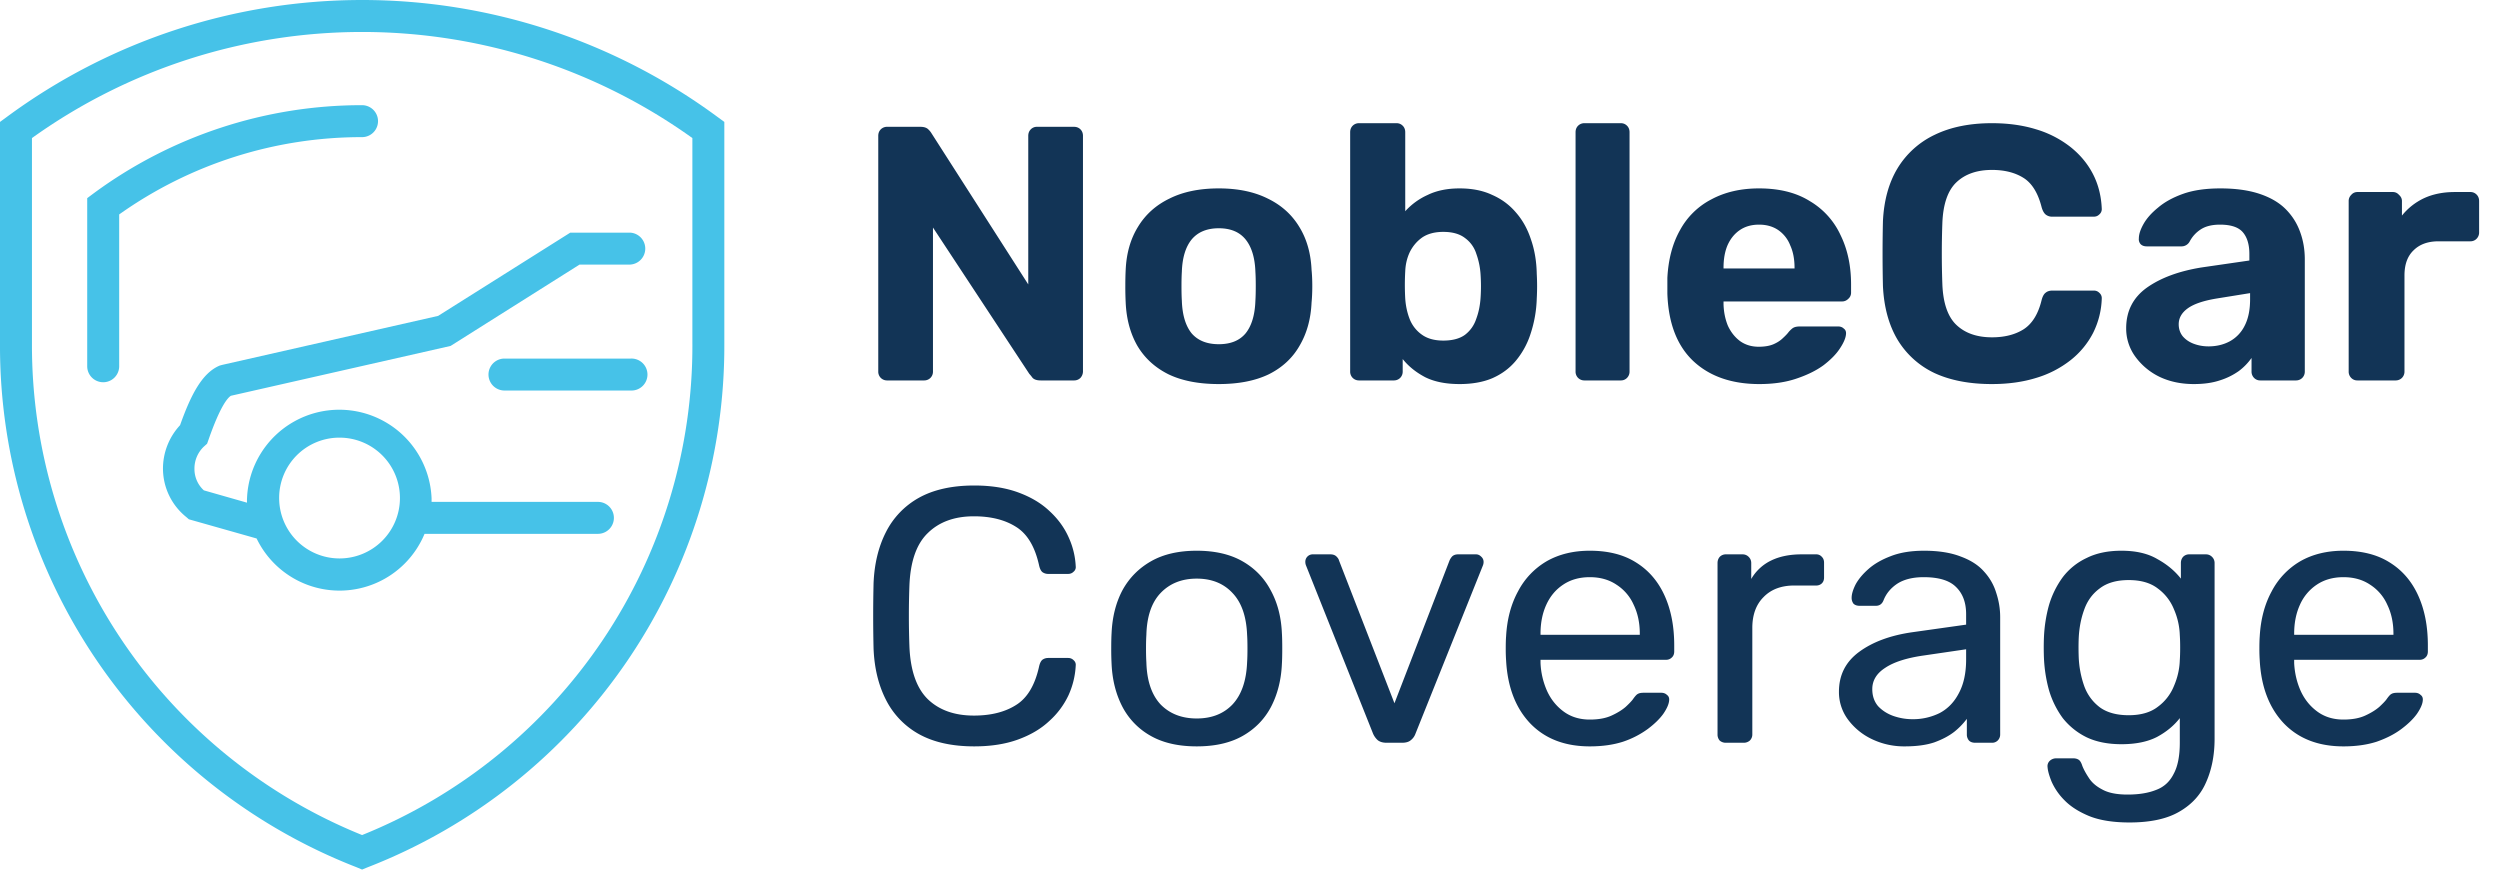
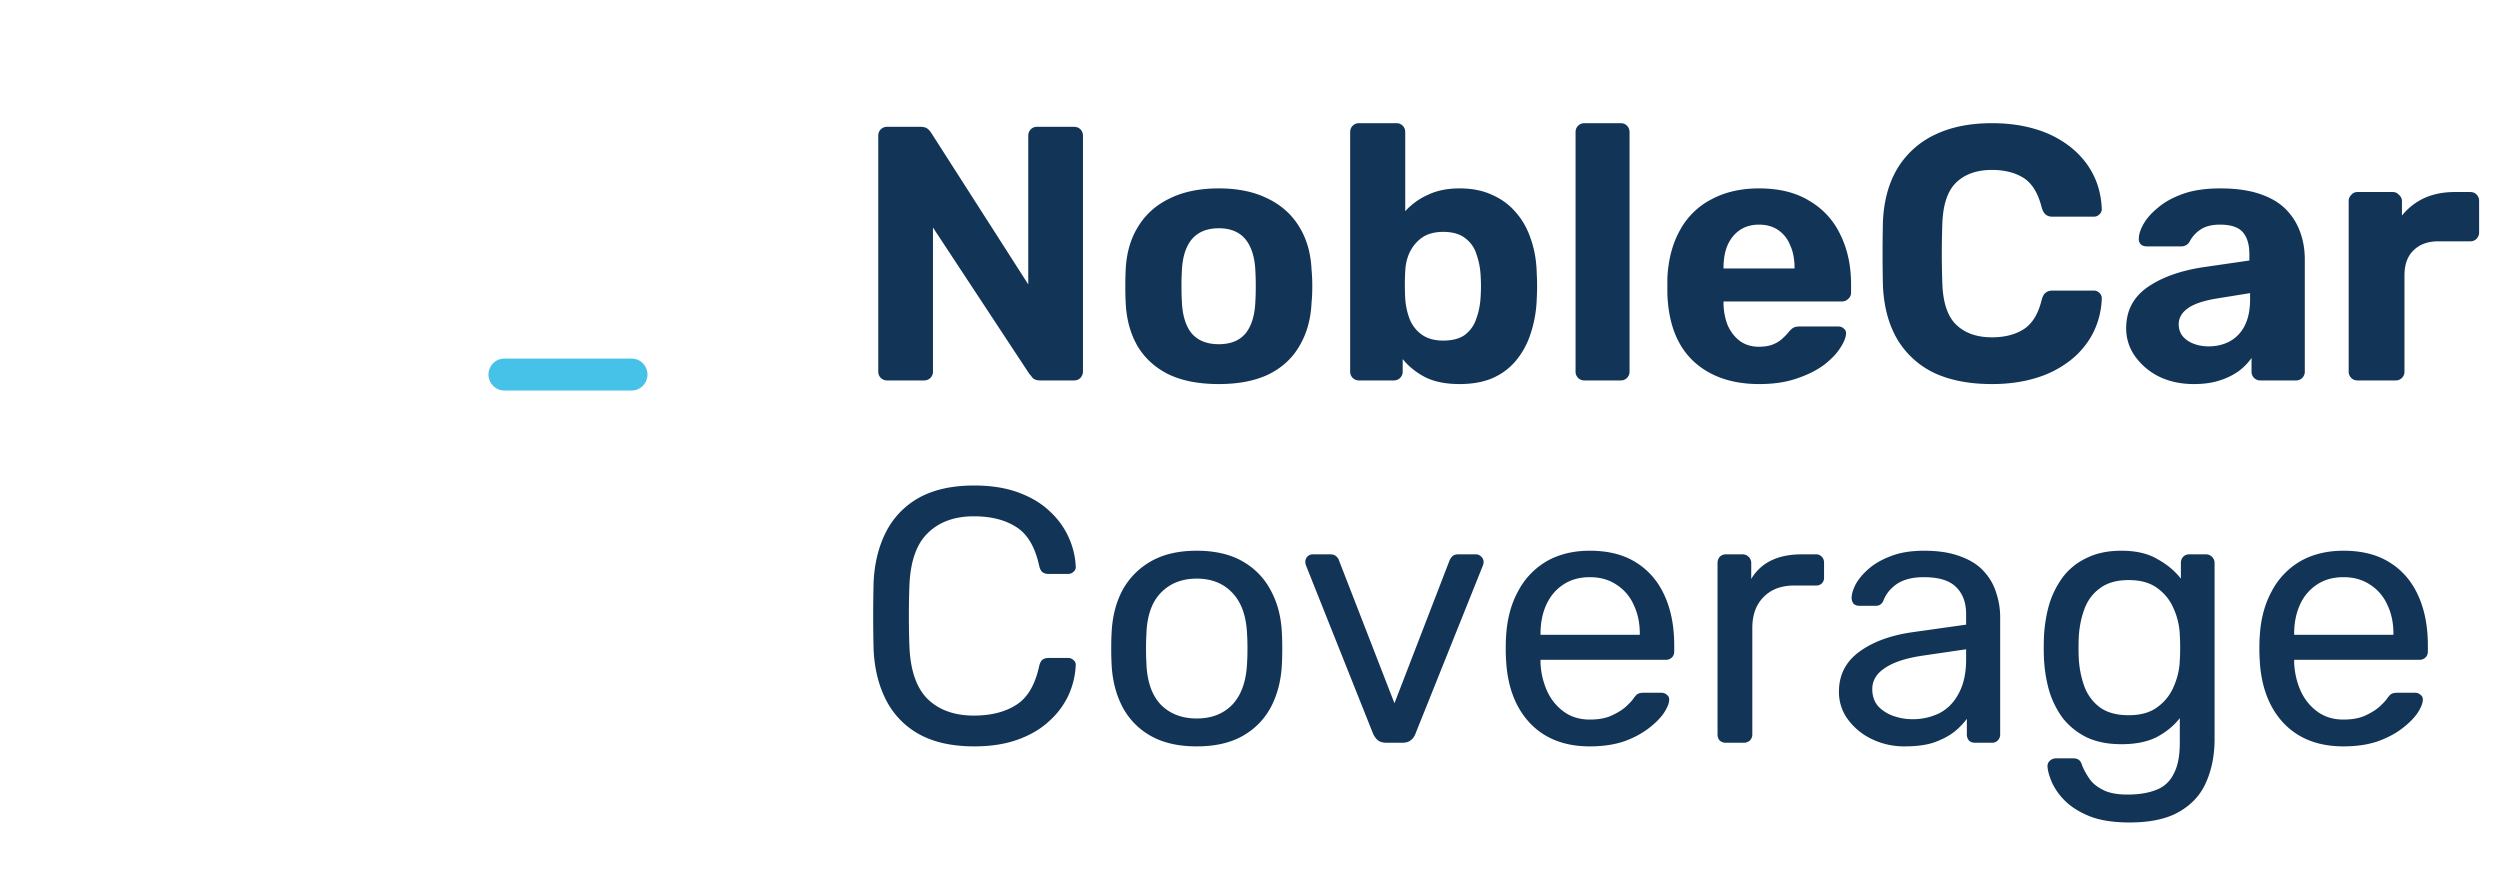
<svg xmlns="http://www.w3.org/2000/svg" width="138" height="48" fill="none">
  <path d="M48.98 21a.487.487 0 01-.36-.14.487.487 0 01-.14-.36v-13c0-.147.047-.267.14-.36a.487.487 0 01.36-.14h1.82c.2 0 .347.047.44.14a.994.994 0 01.18.22l5.34 8.34V7.5c0-.147.047-.267.14-.36a.463.463 0 01.34-.14h2.04c.147 0 .267.047.36.14.093.093.14.213.14.36v13a.533.533 0 01-.14.36.487.487 0 01-.36.14h-1.84c-.2 0-.347-.047-.44-.14-.08-.107-.14-.18-.18-.22l-5.32-8.08v7.94a.487.487 0 01-.14.36.487.487 0 01-.36.14h-2.02zm18.298.2c-1.107 0-2.034-.18-2.78-.54-.747-.373-1.32-.9-1.72-1.58-.387-.68-.6-1.473-.64-2.38a17.42 17.42 0 01-.02-.9c0-.347.006-.647.02-.9.04-.92.267-1.713.68-2.38.413-.68.993-1.2 1.74-1.56.746-.373 1.653-.56 2.72-.56 1.053 0 1.953.187 2.7.56.747.36 1.327.88 1.74 1.56.413.667.64 1.46.68 2.38.026.253.04.553.04.9 0 .333-.014.633-.04.9-.04.907-.26 1.7-.66 2.38-.387.68-.954 1.207-1.7 1.58-.747.36-1.667.54-2.76.54zm0-2.2c.653 0 1.146-.2 1.48-.6.333-.413.513-1.013.54-1.8.013-.2.02-.467.02-.8s-.007-.6-.02-.8c-.027-.773-.207-1.367-.54-1.78-.334-.413-.827-.62-1.48-.62-.654 0-1.154.207-1.5.62-.334.413-.514 1.007-.54 1.78-.013.2-.02.467-.02.8s.007.6.02.8c.026.787.207 1.387.54 1.8.346.4.846.6 1.5.6zm13.291 2.2c-.76 0-1.393-.127-1.9-.38-.506-.267-.92-.6-1.24-1v.68a.487.487 0 01-.14.36.487.487 0 01-.36.14h-1.9a.488.488 0 01-.36-.14.487.487 0 01-.14-.36V7.3c0-.147.047-.267.14-.36a.488.488 0 01.36-.14h2.06c.134 0 .247.047.34.14.094.093.14.213.14.36v4.36a3.72 3.72 0 011.24-.9c.494-.24 1.08-.36 1.76-.36.694 0 1.294.12 1.8.36.52.227.96.553 1.32.98.36.413.634.907.82 1.48.2.573.307 1.207.32 1.9a12.226 12.226 0 010 1.36 6.78 6.78 0 01-.34 1.94 4.419 4.419 0 01-.82 1.5c-.346.413-.78.733-1.3.96-.506.213-1.106.32-1.8.32zm-.9-2.4c.507 0 .907-.107 1.2-.32.294-.227.5-.52.62-.88.134-.36.214-.753.24-1.18a9.608 9.608 0 000-1.24 4.117 4.117 0 00-.24-1.18 1.697 1.697 0 00-.62-.86c-.293-.227-.693-.34-1.2-.34-.48 0-.873.107-1.18.32-.293.213-.52.487-.68.82-.146.32-.226.667-.24 1.04a13.378 13.378 0 000 1.5c.027.4.107.773.24 1.12a1.9 1.9 0 00.66.86c.307.227.707.34 1.2.34zm7.802 2.2a.488.488 0 01-.36-.14.487.487 0 01-.14-.36V7.3c0-.147.047-.267.14-.36a.488.488 0 01.36-.14h2c.133 0 .247.047.34.14.093.093.14.213.14.36v13.2a.487.487 0 01-.14.36.463.463 0 01-.34.14h-2zm9.648.2c-1.534 0-2.754-.427-3.66-1.28-.894-.853-1.367-2.093-1.42-3.72v-.86c.053-1.027.286-1.907.7-2.64a4.113 4.113 0 011.74-1.7c.746-.4 1.62-.6 2.62-.6 1.12 0 2.053.233 2.8.7a4.224 4.224 0 011.7 1.88c.386.787.58 1.693.58 2.72v.46a.438.438 0 01-.16.34.465.465 0 01-.34.14h-6.54v.16c.013.427.093.82.24 1.18.16.347.38.627.66.84.293.213.64.32 1.04.32.333 0 .606-.047.82-.14.213-.093.386-.207.52-.34.146-.133.253-.247.32-.34.12-.133.213-.213.28-.24.08-.04.2-.06.36-.06h2.08c.133 0 .24.04.32.12.093.067.133.167.12.3-.014.213-.127.48-.34.8-.2.307-.5.613-.9.92-.4.293-.9.54-1.5.74-.587.2-1.267.3-2.04.3zm-1.98-6.38h3.92v-.04c0-.48-.08-.893-.24-1.24a1.816 1.816 0 00-.66-.84c-.294-.2-.647-.3-1.06-.3-.414 0-.767.1-1.06.3-.294.2-.52.48-.68.84-.147.347-.22.76-.22 1.24v.04zm14.819 6.38c-1.253 0-2.32-.207-3.2-.62a4.738 4.738 0 01-2.02-1.84c-.48-.813-.747-1.8-.8-2.96a79.429 79.429 0 010-3.56c.053-1.147.32-2.12.8-2.92a4.802 4.802 0 012.06-1.86c.88-.427 1.933-.64 3.16-.64.893 0 1.707.113 2.44.34a5.7 5.7 0 011.9.98c.533.427.947.927 1.24 1.5.293.573.453 1.213.48 1.92a.38.38 0 01-.14.3c-.08.08-.18.12-.3.12h-2.28a.564.564 0 01-.38-.12c-.093-.08-.167-.213-.22-.4-.2-.787-.533-1.327-1-1.62-.467-.293-1.047-.44-1.74-.44-.827 0-1.48.227-1.96.68-.48.453-.74 1.207-.78 2.26a47.048 47.048 0 000 3.36c.04 1.053.3 1.807.78 2.26.48.453 1.133.68 1.96.68.693 0 1.273-.147 1.74-.44.48-.307.813-.847 1-1.62.053-.2.127-.333.22-.4.093-.08.22-.12.38-.12h2.28c.12 0 .22.04.3.12.093.08.14.18.14.3a4.547 4.547 0 01-.48 1.92 4.586 4.586 0 01-1.24 1.5 5.7 5.7 0 01-1.9.98c-.733.227-1.547.34-2.44.34zm11.147 0c-.707 0-1.34-.133-1.9-.4a3.572 3.572 0 01-1.34-1.12 2.624 2.624 0 01-.5-1.56c0-.947.38-1.693 1.14-2.24.773-.547 1.787-.92 3.04-1.12l2.62-.38v-.36c0-.52-.12-.92-.36-1.2-.24-.28-.66-.42-1.26-.42-.44 0-.793.087-1.06.26-.267.173-.473.4-.62.68a.51.51 0 01-.46.26h-1.9c-.147 0-.26-.04-.34-.12a.405.405 0 01-.1-.32c0-.227.087-.493.26-.8.173-.307.44-.607.8-.9.36-.307.82-.56 1.38-.76.56-.2 1.247-.3 2.06-.3.84 0 1.56.1 2.16.3.6.2 1.08.48 1.44.84.36.36.627.78.8 1.26.173.467.26.973.26 1.52v6.18a.489.489 0 01-.14.36.486.486 0 01-.36.14h-1.96a.463.463 0 01-.34-.14.489.489 0 01-.14-.36v-.74a3.226 3.226 0 01-.7.72 3.743 3.743 0 01-1.06.52c-.4.133-.873.2-1.42.2zm.8-2.08c.44 0 .833-.093 1.18-.28a1.97 1.97 0 00.82-.86c.2-.387.3-.873.3-1.46v-.34l-1.86.3c-.72.12-1.247.3-1.58.54-.333.24-.5.533-.5.88 0 .253.073.473.22.66.16.187.367.327.62.42.253.093.52.14.8.14zm8.222 1.88a.461.461 0 01-.34-.14.485.485 0 01-.14-.36v-9.4a.46.46 0 01.14-.34.434.434 0 01.34-.16h1.96c.133 0 .246.053.34.16.106.093.16.207.16.34v.8c.333-.413.74-.733 1.22-.96.493-.227 1.06-.34 1.7-.34h.86c.133 0 .246.047.34.14.093.093.14.213.14.36v1.72a.489.489 0 01-.14.36.465.465 0 01-.34.14h-1.76c-.587 0-1.047.167-1.38.5-.334.32-.5.78-.5 1.38v5.3a.489.489 0 01-.14.36.49.49 0 01-.36.14h-2.1zM53.78 41.2c-1.227 0-2.247-.227-3.06-.68a4.467 4.467 0 01-1.82-1.9c-.413-.813-.64-1.76-.68-2.84a77.714 77.714 0 010-3.56c.04-1.08.267-2.027.68-2.84a4.467 4.467 0 011.82-1.9c.813-.453 1.833-.68 3.06-.68.92 0 1.727.127 2.42.38.693.253 1.267.593 1.72 1.02.467.427.82.907 1.06 1.44.24.52.373 1.06.4 1.62a.327.327 0 01-.12.3c-.08.08-.18.12-.3.12h-1.1a.536.536 0 01-.32-.1c-.08-.067-.14-.187-.18-.36-.227-1.04-.653-1.753-1.28-2.14-.613-.387-1.387-.58-2.32-.58-1.067 0-1.913.307-2.54.92-.627.6-.967 1.567-1.02 2.9a47.048 47.048 0 000 3.36c.053 1.333.393 2.307 1.02 2.92.627.6 1.473.9 2.54.9.933 0 1.707-.193 2.32-.58.627-.387 1.053-1.1 1.28-2.14.04-.173.1-.293.18-.36.093-.067.2-.1.32-.1h1.1c.12 0 .22.04.3.12.093.08.133.18.12.3a4.487 4.487 0 01-.4 1.64 4.45 4.45 0 01-1.06 1.42c-.453.427-1.027.767-1.72 1.02-.693.253-1.5.38-2.42.38zm12.28 0c-1.013 0-1.86-.193-2.54-.58a3.92 3.92 0 01-1.56-1.6c-.36-.693-.56-1.48-.6-2.36a15.17 15.17 0 01-.02-.86c0-.36.007-.647.02-.86.04-.893.24-1.68.6-2.36.374-.68.9-1.213 1.58-1.6s1.52-.58 2.52-.58 1.84.193 2.52.58c.68.387 1.2.92 1.56 1.6.374.68.58 1.467.62 2.36.014.213.02.5.02.86 0 .347-.006.633-.02.86-.04.88-.24 1.667-.6 2.36-.36.68-.88 1.213-1.56 1.6s-1.526.58-2.54.58zm0-1.54c.827 0 1.487-.26 1.98-.78.494-.533.76-1.307.8-2.32.014-.2.02-.453.02-.76s-.006-.56-.02-.76c-.04-1.013-.306-1.78-.8-2.3-.493-.533-1.153-.8-1.98-.8-.826 0-1.493.267-2 .8-.493.52-.753 1.287-.78 2.3-.013.2-.02.453-.02.76s.007.56.02.76c.027 1.013.287 1.787.78 2.32.507.52 1.174.78 2 .78zM76.534 41c-.2 0-.36-.047-.48-.14a1.043 1.043 0 01-.26-.36l-3.7-9.28a.534.534 0 01-.04-.2.407.407 0 01.42-.42h.96c.146 0 .26.04.34.12.08.08.126.153.14.22l3.06 7.88 3.04-7.88a.85.85 0 01.14-.22c.08-.08.193-.12.34-.12h.98c.106 0 .2.04.28.12.093.08.14.18.14.3a.534.534 0 01-.04.2l-3.72 9.28a.786.786 0 01-.26.36c-.107.093-.267.14-.48.14h-.86zm11.223.2c-1.374 0-2.467-.42-3.28-1.26-.814-.853-1.26-2.013-1.34-3.48a8.917 8.917 0 01-.02-.66c0-.28.006-.507.02-.68.053-.947.273-1.773.66-2.48a4.128 4.128 0 011.58-1.66c.68-.387 1.473-.58 2.38-.58 1.013 0 1.86.213 2.54.64.693.427 1.22 1.033 1.58 1.82.36.787.54 1.707.54 2.76v.34c0 .147-.047.26-.14.34a.432.432 0 01-.32.12h-6.92v.18a4.24 4.24 0 00.36 1.54c.213.467.52.847.92 1.14.4.293.88.44 1.44.44.48 0 .88-.073 1.2-.22.32-.147.58-.307.78-.48.2-.187.333-.327.4-.42.12-.173.213-.273.28-.3.066-.04.173-.06.32-.06h.96c.133 0 .24.04.32.12.093.067.133.167.12.3-.014.2-.12.447-.32.74-.2.28-.487.56-.86.84a5.01 5.01 0 01-1.36.7c-.534.173-1.147.26-1.84.26zm-2.72-6.16h5.48v-.06c0-.6-.114-1.133-.34-1.6a2.527 2.527 0 00-.94-1.1c-.414-.28-.907-.42-1.48-.42-.574 0-1.067.14-1.48.42-.4.267-.707.633-.92 1.1-.214.467-.32 1-.32 1.6v.06zM95.268 41a.505.505 0 01-.34-.12.505.505 0 01-.12-.34v-9.46c0-.133.04-.247.12-.34a.463.463 0 01.34-.14h.92c.133 0 .247.047.34.14.093.093.14.207.14.34v.88a2.54 2.54 0 011.1-1.02c.467-.227 1.027-.34 1.68-.34h.8a.4.4 0 01.32.14c.08.08.12.187.12.32v.82c0 .133-.04.24-.12.32a.433.433 0 01-.32.12h-1.2c-.72 0-1.287.213-1.7.64-.413.413-.62.98-.62 1.7v5.88a.463.463 0 01-.14.34.504.504 0 01-.34.12h-.98zm9.882.2a4.092 4.092 0 01-1.82-.4 3.515 3.515 0 01-1.32-1.08 2.53 2.53 0 01-.5-1.54c0-.92.373-1.653 1.12-2.2.746-.547 1.72-.907 2.92-1.08l2.98-.42v-.58c0-.64-.187-1.14-.56-1.5-.36-.36-.954-.54-1.78-.54-.6 0-1.087.12-1.46.36-.36.24-.614.547-.76.92-.08.2-.22.3-.42.3h-.9c-.147 0-.26-.04-.34-.12a.534.534 0 01-.1-.32c0-.2.073-.447.22-.74.16-.293.4-.58.72-.86.32-.28.726-.513 1.22-.7.506-.2 1.12-.3 1.84-.3.8 0 1.473.107 2.02.32.546.2.973.473 1.28.82.32.347.546.74.68 1.18.146.44.22.887.22 1.34v6.48a.464.464 0 01-.14.34.433.433 0 01-.32.12h-.92c-.147 0-.26-.04-.34-.12a.505.505 0 01-.12-.34v-.86a3.94 3.94 0 01-.7.72c-.294.227-.66.42-1.1.58-.44.147-.98.22-1.62.22zm.42-1.5a3.31 3.31 0 001.5-.34c.453-.24.806-.607 1.06-1.1.266-.493.4-1.113.4-1.86v-.56l-2.32.34c-.947.133-1.66.36-2.14.68-.48.307-.72.7-.72 1.18 0 .373.106.687.32.94.226.24.506.42.84.54.346.12.7.18 1.06.18zm11.975 5.7c-.907 0-1.654-.12-2.24-.36-.574-.24-1.027-.533-1.36-.88a3.396 3.396 0 01-.7-1.02c-.134-.333-.207-.6-.22-.8a.398.398 0 01.12-.34.508.508 0 01.34-.14h.96c.12 0 .22.027.3.08.08.053.146.167.2.34.08.2.2.42.36.66.16.253.406.467.74.64.333.187.8.28 1.4.28.626 0 1.153-.087 1.58-.26.426-.16.746-.453.96-.88.226-.413.34-.987.34-1.72v-1.36c-.32.413-.74.76-1.26 1.04-.52.267-1.174.4-1.96.4-.747 0-1.387-.127-1.92-.38a3.825 3.825 0 01-1.32-1.06 5.014 5.014 0 01-.76-1.54 7.891 7.891 0 01-.28-1.8c-.014-.373-.014-.74 0-1.1.026-.627.12-1.227.28-1.8a5.014 5.014 0 01.76-1.54 3.542 3.542 0 011.32-1.06c.533-.267 1.173-.4 1.92-.4.8 0 1.46.153 1.98.46.533.293.966.653 1.3 1.08v-.86c0-.133.04-.247.12-.34a.461.461 0 01.34-.14h.92c.133 0 .246.047.34.14.093.093.14.207.14.34v9.7c0 .893-.154 1.687-.46 2.38-.294.693-.787 1.24-1.48 1.64-.68.4-1.6.6-2.76.6zm-.04-5.92c.666 0 1.2-.153 1.6-.46a2.65 2.65 0 00.9-1.16c.2-.467.306-.94.32-1.42.013-.187.02-.413.02-.68 0-.28-.007-.513-.02-.7a3.864 3.864 0 00-.32-1.42 2.65 2.65 0 00-.9-1.16c-.4-.307-.934-.46-1.6-.46-.667 0-1.2.153-1.6.46-.4.293-.687.687-.86 1.18-.174.48-.274 1-.3 1.56-.014.347-.014.7 0 1.06a5.49 5.49 0 00.3 1.58c.173.48.46.873.86 1.18.4.293.933.44 1.6.44zm11.853 1.72c-1.373 0-2.466-.42-3.28-1.26-.813-.853-1.26-2.013-1.34-3.48a9.086 9.086 0 01-.02-.66c0-.28.007-.507.02-.68.054-.947.274-1.773.66-2.48a4.134 4.134 0 011.58-1.66c.68-.387 1.474-.58 2.38-.58 1.014 0 1.86.213 2.54.64.694.427 1.22 1.033 1.58 1.82.36.787.54 1.707.54 2.76v.34c0 .147-.046.26-.14.34a.431.431 0 01-.32.12h-6.92v.18c.027.547.147 1.06.36 1.54.214.467.52.847.92 1.14.4.293.88.44 1.44.44.48 0 .88-.073 1.2-.22.32-.147.58-.307.78-.48.2-.187.334-.327.4-.42.12-.173.214-.273.28-.3.067-.04.174-.06.32-.06h.96c.134 0 .24.04.32.12.094.067.134.167.12.3-.013.2-.12.447-.32.74-.2.28-.486.56-.86.84-.373.28-.826.513-1.36.7-.533.173-1.146.26-1.84.26zm-2.72-6.16h5.48v-.06c0-.6-.113-1.133-.34-1.6a2.521 2.521 0 00-.94-1.1c-.413-.28-.906-.42-1.48-.42-.573 0-1.066.14-1.48.42a2.58 2.58 0 00-.92 1.1c-.213.467-.32 1-.32 1.6v.06z" fill="#123456" />
-   <path d="M39.62 6.465a33.031 33.031 0 00-39.258 0L0 6.73v12.25a30.87 30.87 0 0019.67 28.887l.317.132.326-.132a30.872 30.872 0 0019.67-28.887V6.73l-.362-.265zm-1.4 12.516a29.108 29.108 0 01-18.232 27.114A29.15 29.15 0 011.764 18.98V7.621a31.295 31.295 0 0136.455 0v11.36z" fill="#46C2E8" />
-   <path d="M5.167 10.674l-.353.264v9.279a.882.882 0 001.765 0v-8.38A23.1 23.1 0 0119.985 7.57a.882.882 0 100-1.764 24.935 24.935 0 00-14.818 4.869zm6.96 9.506c-.97.406-1.587 1.606-2.187 3.29a3.528 3.528 0 00-.944 2.426 3.44 3.44 0 001.288 2.646l.141.123 3.74 1.059a5.08 5.08 0 009.27-.256h9.57a.882.882 0 100-1.764h-9.182v-.203a5.098 5.098 0 00-10.187 0 2.165 2.165 0 000 .247l-2.382-.68a1.586 1.586 0 01-.52-1.172 1.668 1.668 0 01.52-1.244l.177-.159.079-.22c.644-1.843 1.05-2.31 1.235-2.426l12.128-2.752 7.118-4.49h2.796a.883.883 0 000-1.763h-3.308l-7.294 4.595-11.934 2.708-.124.035zm6.616 3.978a3.334 3.334 0 11-3.334 3.326 3.325 3.325 0 013.351-3.326h-.017z" fill="#46C2E8" />
  <path d="M34.815 19.793h-6.968a.882.882 0 000 1.764h6.968a.883.883 0 100-1.764z" fill="#46C2E8" />
</svg>